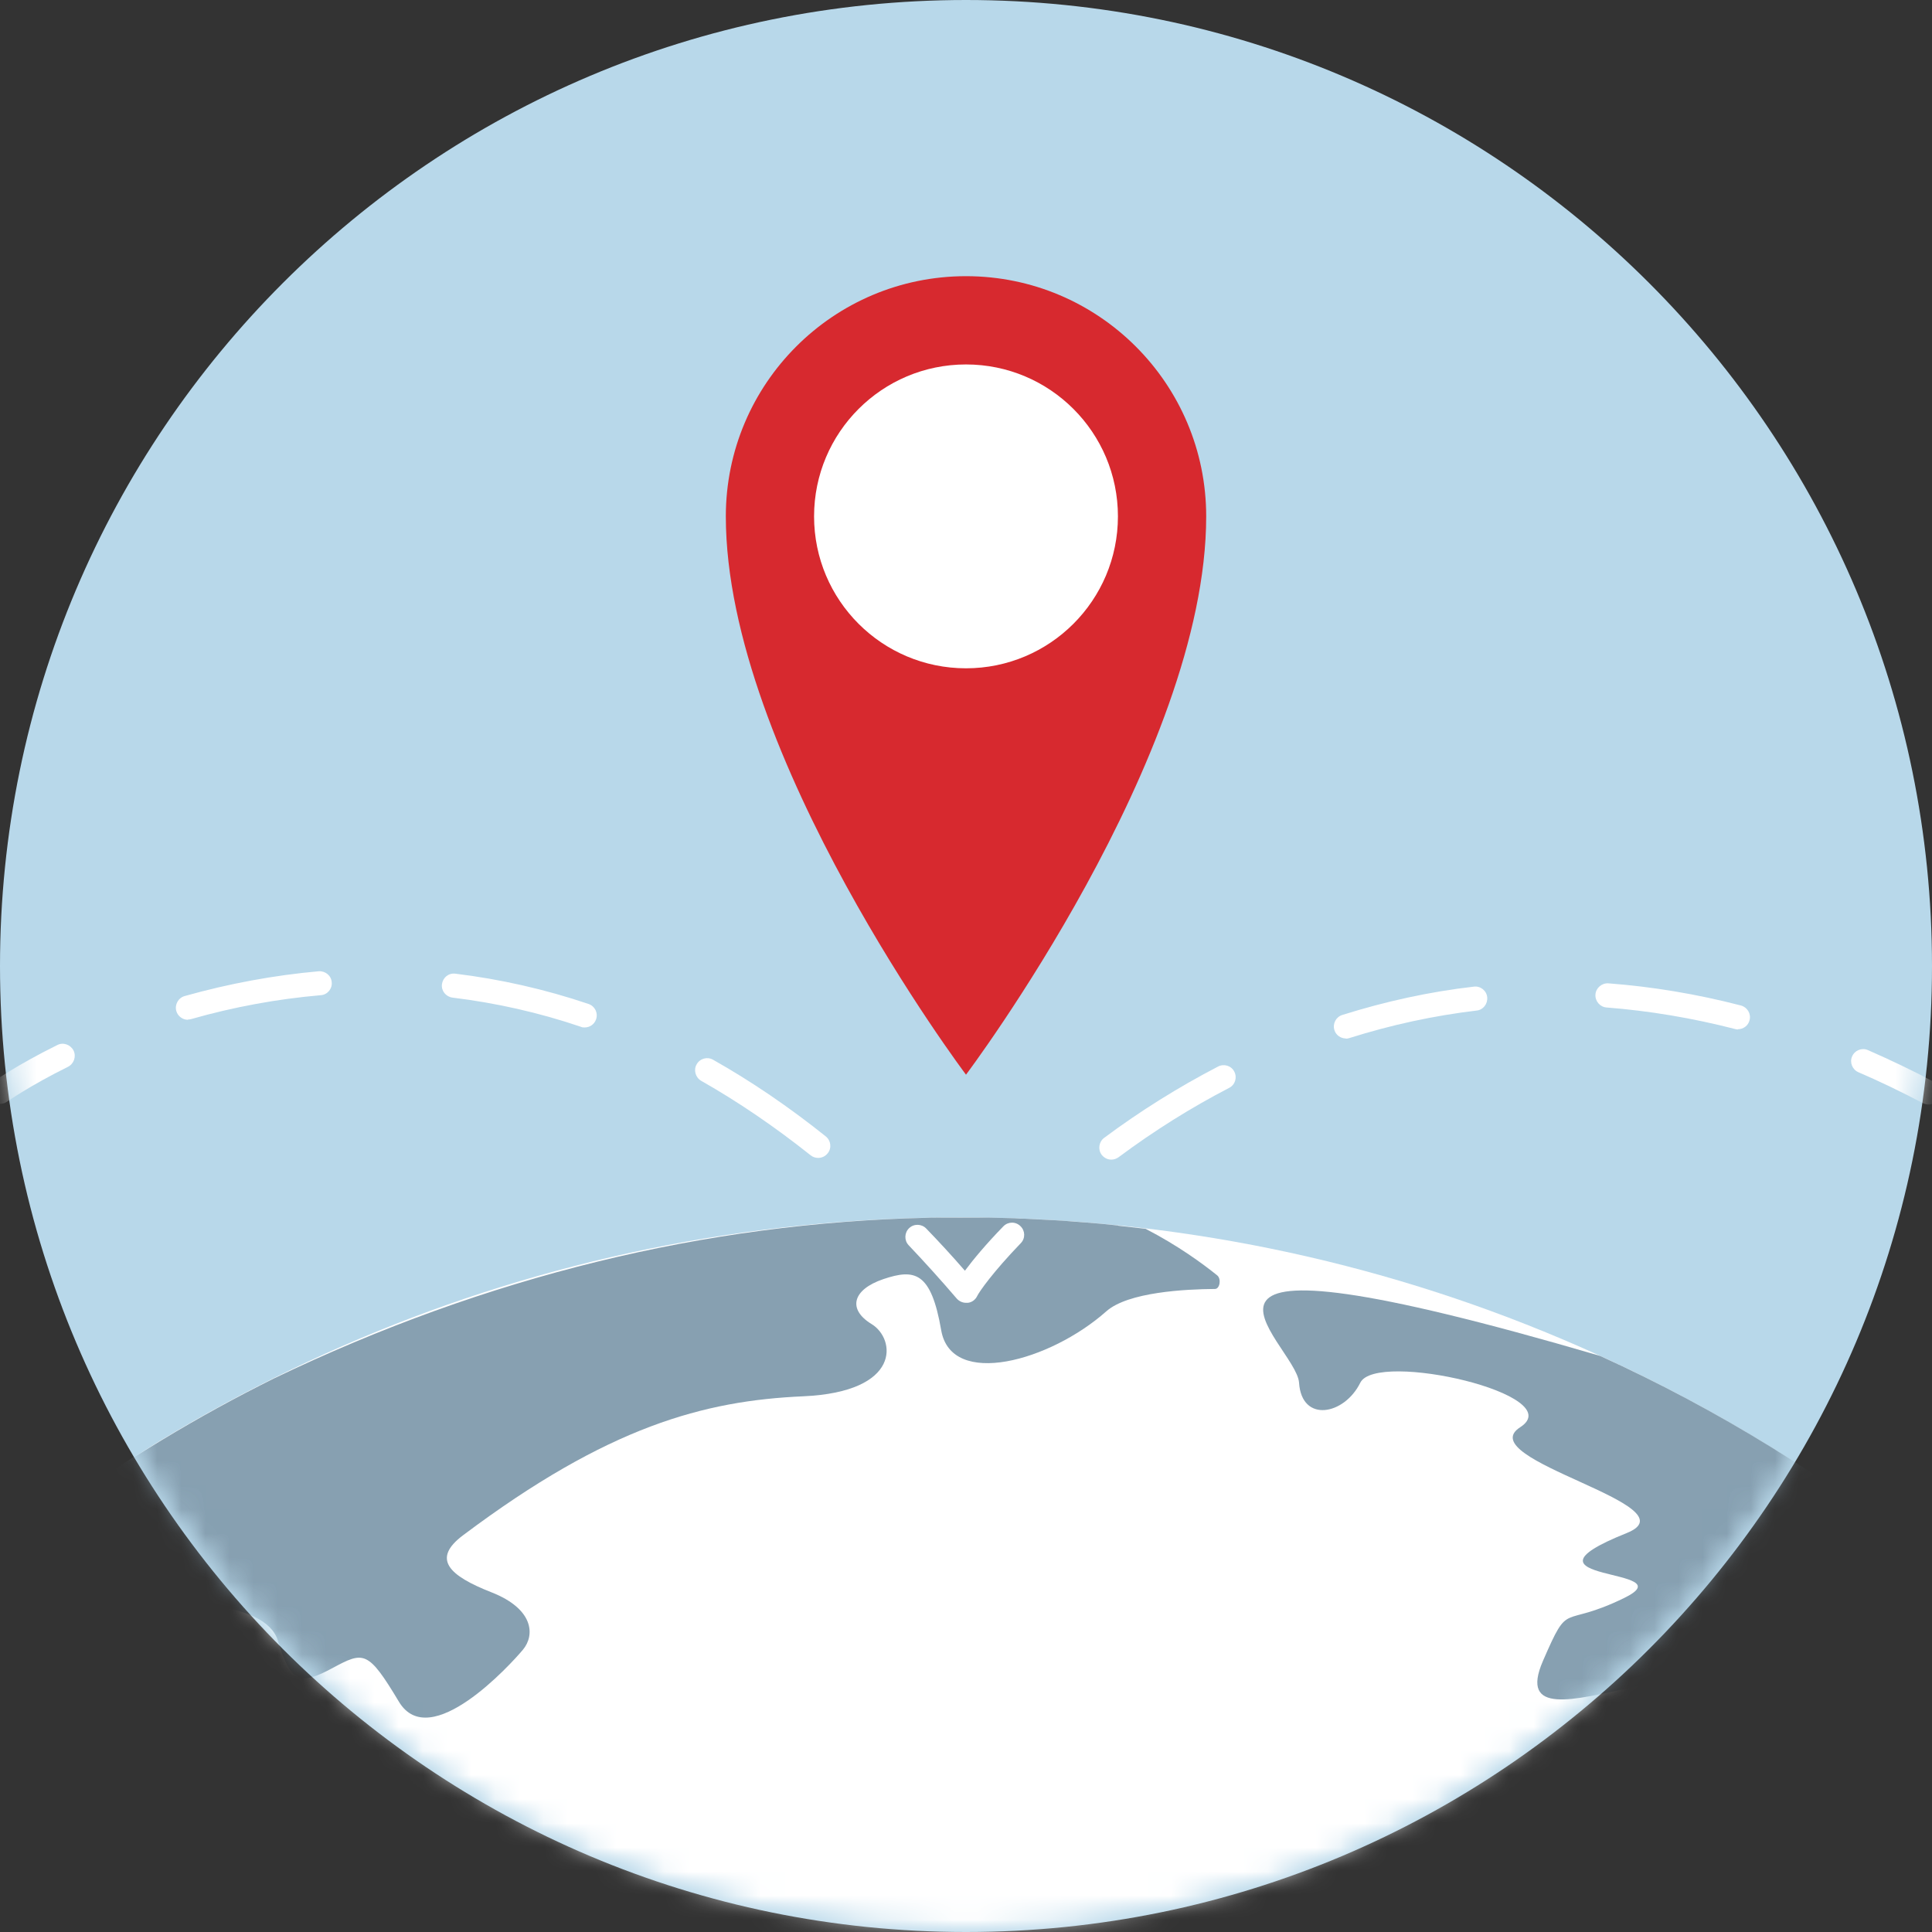
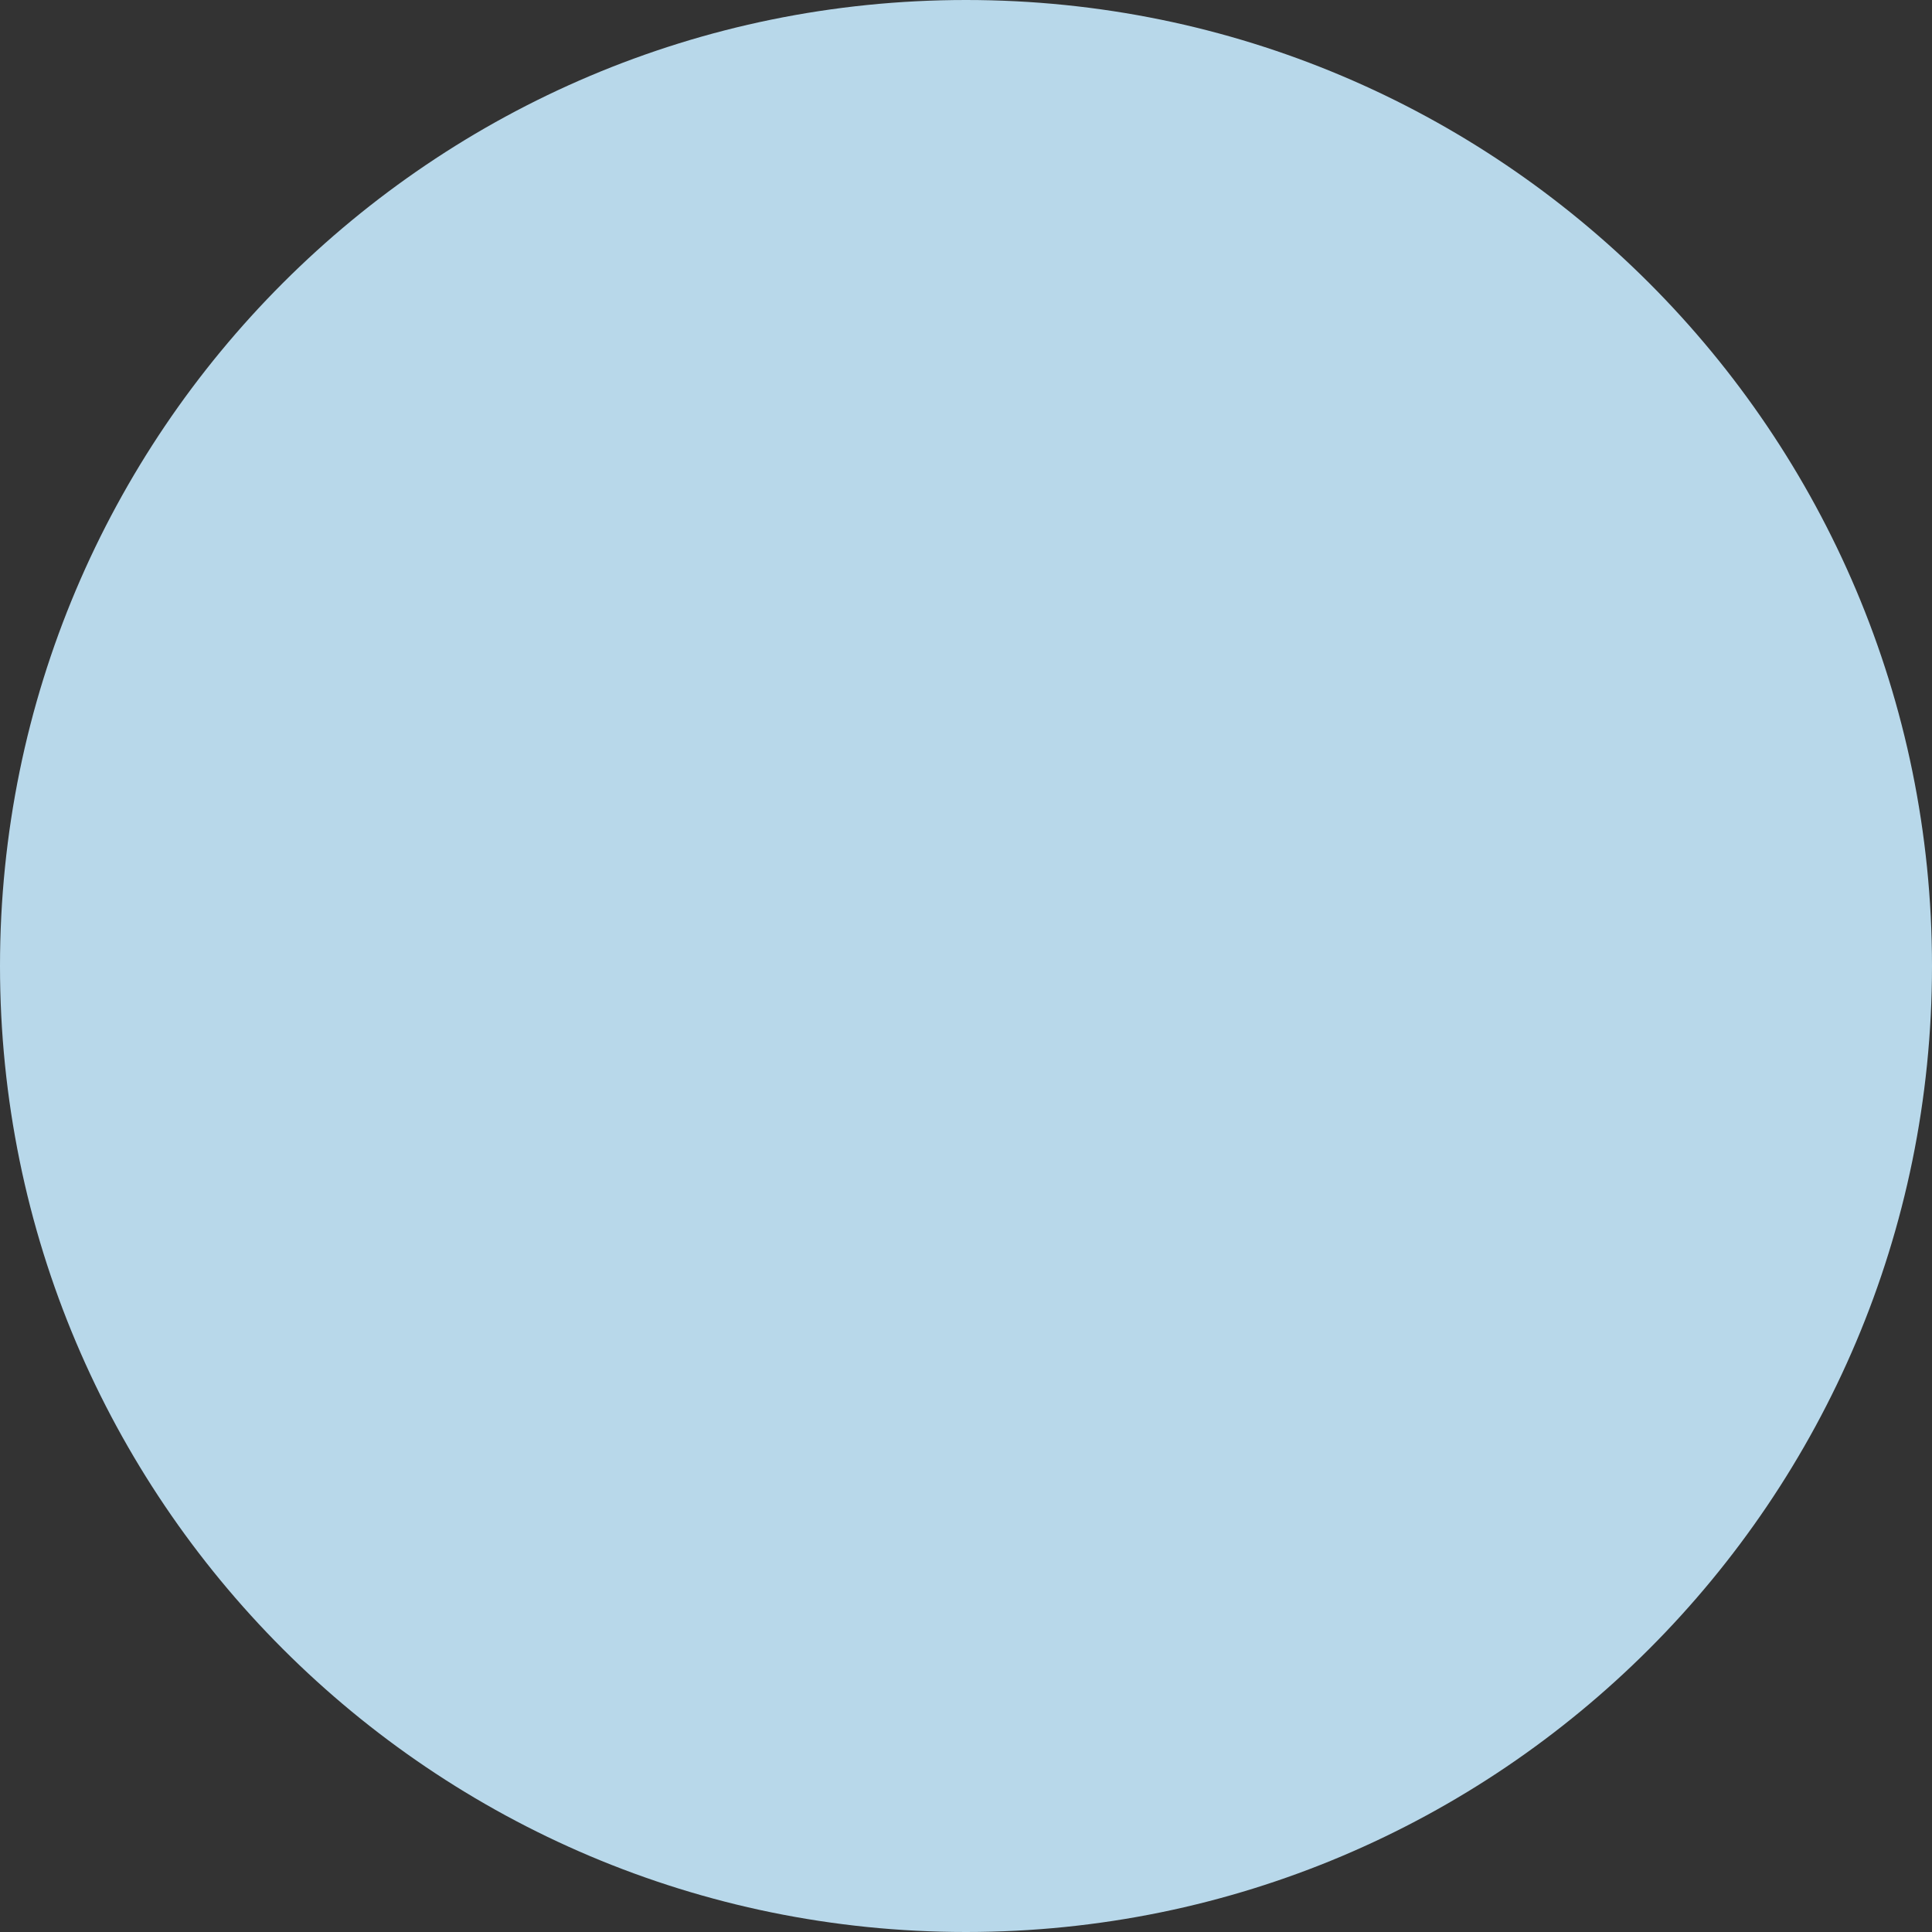
<svg xmlns="http://www.w3.org/2000/svg" width="80" height="80" viewBox="0 0 80 80" fill="none">
  <rect x="0" y="0" width="80" height="80" fill="#333333" stroke="none" />
  <g clip-path="url(#clip0_423_5671)">
    <path d="M40 80C62.091 80 80 62.091 80 40C80 17.909 62.091 0 40 0C17.909 0 0 17.909 0 40C0 62.091 17.909 80 40 80Z" fill="#B8D8EA" />
    <mask id="mask0_423_5671" style="mask-type:luminance" maskUnits="userSpaceOnUse" x="0" y="0" width="80" height="80">
      <path d="M40 80C62.091 80 80 62.091 80 40C80 17.909 62.091 0 40 0C17.909 0 0 17.909 0 40C0 62.091 17.909 80 40 80Z" fill="white" />
    </mask>
    <g mask="url(#mask0_423_5671)">
      <mask id="mask1_423_5671" style="mask-type:luminance" maskUnits="userSpaceOnUse" x="0" y="0" width="80" height="80">
-         <path d="M40 0C17.973 0 0 17.973 0 40C0 62.027 17.973 80 40 80C62.027 80 80 62.027 80 40C80 17.973 62.027 0 40 0Z" fill="white" />
-       </mask>
+         </mask>
      <g mask="url(#mask1_423_5671)">
-         <path d="M39.764 178.209C75.055 178.209 103.664 149.6 103.664 114.309C103.664 79.018 75.055 50.409 39.764 50.409C4.473 50.409 -24.136 79.018 -24.136 114.309C-24.136 149.6 4.473 178.209 39.764 178.209Z" fill="white" />
-         <path d="M91.491 76.791C84.755 67.509 75.991 60.573 66.255 56.145C46.1 50.236 53.682 55.582 53.791 57.255C53.9 58.927 55.664 58.6 56.327 57.255C56.991 55.909 65.036 57.755 62.946 59.1C60.855 60.446 70.218 62.336 67.355 63.482C62.227 65.536 69.891 64.891 67.246 66.173C64.6 67.464 65.009 66.2 63.891 68.773C62.909 71.036 65.182 70.382 67.564 69.873C71.273 69.082 73.309 65.909 74.518 66.527C75.727 67.145 79.782 67.818 80.673 70.836C81.573 73.855 81.573 74.691 81.9 75.864C82.227 77.036 85.591 92.127 87.218 93.809C88.846 95.482 89.618 94.482 90.5 89.445C91.382 84.418 90.945 82.064 92.373 82.909C92.882 83.209 94.618 84.127 96.655 85.191C95.173 82.3 93.455 79.491 91.482 76.782L91.491 76.791Z" fill="#87A0B1" />
        <path d="M46.291 50.745C46.055 50.718 45.827 50.7 45.591 50.673C45.373 50.654 45.145 50.636 44.927 50.618C44.609 50.591 44.291 50.573 43.982 50.545C43.818 50.536 43.655 50.527 43.5 50.518C43.145 50.5 42.791 50.482 42.436 50.464C42.291 50.464 42.145 50.455 41.991 50.445C41.655 50.436 41.309 50.427 40.973 50.418C40.791 50.418 40.6 50.418 40.418 50.418C40.145 50.418 39.882 50.418 39.609 50.418C39.327 50.418 39.055 50.418 38.773 50.418C38.627 50.418 38.491 50.418 38.346 50.427C29.264 50.636 20.164 52.836 11.336 57.082C8.209 58.636 5.173 60.464 2.255 62.582C1.827 62.891 1.409 63.2 1 63.518C0.955 64.855 -0.045 68.782 0.373 69.664C0.855 70.673 0.882 72.182 0.582 73.336C0.282 74.491 1.164 74.245 1.436 72.336C1.709 70.427 4.509 66.364 5.7 66.364C6.891 66.364 10.973 66.182 11.509 67.945C12.036 69.718 12.464 69.773 13.764 69.073C15.064 68.373 15.236 68.327 16.518 70.464C17.8 72.6 21.155 68.909 21.655 68.309C22.155 67.709 22.109 66.627 20.355 65.936C18.591 65.245 17.864 64.555 19.173 63.573C25.191 59.054 29.164 58 33.255 57.818C37.346 57.636 37.091 55.436 36.091 54.827C35.091 54.218 35.291 53.4 36.582 52.964C37.882 52.527 38.555 52.664 38.973 55.082C39.391 57.5 43.482 56.364 45.809 54.3C46.709 53.5 49.082 53.382 50.309 53.373C50.509 53.373 50.582 52.955 50.4 52.809C49.791 52.318 48.773 51.573 47.436 50.882C47.382 50.882 47.327 50.864 47.273 50.864C46.955 50.827 46.627 50.791 46.309 50.755L46.291 50.745Z" fill="#87A0B1" />
        <path d="M49.946 21.382C49.946 31.291 40 44.5 40 44.5C40 44.5 30.055 31.291 30.055 21.382C30.055 15.891 34.509 11.436 40 11.436C45.491 11.436 49.946 15.891 49.946 21.382Z" fill="#D7292F" />
        <path d="M40 27.673C43.474 27.673 46.291 24.856 46.291 21.382C46.291 17.907 43.474 15.091 40 15.091C36.526 15.091 33.709 17.907 33.709 21.382C33.709 24.856 36.526 27.673 40 27.673Z" fill="white" />
        <path d="M8.52171e-06 45.709C-0.155 45.709 -0.309 45.636 -0.409 45.5C-0.573 45.273 -0.518 44.964 -0.291 44.8C-0.255 44.773 0.7 44.1 2.373 43.273C2.618 43.145 2.918 43.255 3.045 43.5C3.164 43.745 3.064 44.045 2.818 44.173C1.218 44.964 0.3 45.618 0.291 45.618C0.2 45.682 0.1 45.709 8.52171e-06 45.709Z" fill="white" />
        <path d="M33.873 47.946C33.764 47.946 33.655 47.909 33.564 47.836C32.091 46.664 30.573 45.627 29.036 44.755C28.8 44.618 28.709 44.309 28.846 44.073C28.982 43.827 29.291 43.745 29.527 43.882C31.109 44.773 32.682 45.846 34.191 47.054C34.409 47.227 34.446 47.545 34.273 47.755C34.173 47.882 34.027 47.946 33.882 47.946H33.873ZM24.218 42.545C24.164 42.545 24.109 42.545 24.055 42.518C22.318 41.927 20.527 41.527 18.736 41.309C18.464 41.273 18.264 41.027 18.3 40.755C18.336 40.482 18.573 40.282 18.855 40.318C20.718 40.545 22.573 40.964 24.373 41.573C24.636 41.664 24.773 41.946 24.682 42.209C24.609 42.418 24.418 42.545 24.209 42.545H24.218ZM7.782 42.227C7.564 42.227 7.364 42.082 7.3 41.864C7.227 41.6 7.382 41.318 7.645 41.245C9.482 40.727 11.355 40.382 13.2 40.218C13.473 40.2 13.718 40.4 13.736 40.673C13.764 40.946 13.555 41.191 13.282 41.209C11.491 41.364 9.691 41.691 7.909 42.2C7.864 42.209 7.818 42.218 7.773 42.218L7.782 42.227Z" fill="white" />
-         <path d="M40 53.946C39.855 53.946 39.718 53.882 39.618 53.773C38.964 53.009 38.291 52.264 37.627 51.564C37.436 51.364 37.446 51.045 37.645 50.855C37.846 50.664 38.164 50.673 38.355 50.873C38.891 51.427 39.427 52.009 39.955 52.618C40.3 52.154 40.827 51.518 41.545 50.782C41.736 50.582 42.054 50.573 42.255 50.773C42.455 50.964 42.464 51.282 42.264 51.482C41.118 52.673 40.564 53.464 40.464 53.664C40.391 53.818 40.245 53.927 40.082 53.946C40.054 53.946 40.036 53.946 40.009 53.946H40Z" fill="white" />
+         <path d="M40 53.946C39.855 53.946 39.718 53.882 39.618 53.773C37.436 51.364 37.446 51.045 37.645 50.855C37.846 50.664 38.164 50.673 38.355 50.873C38.891 51.427 39.427 52.009 39.955 52.618C40.3 52.154 40.827 51.518 41.545 50.782C41.736 50.582 42.054 50.573 42.255 50.773C42.455 50.964 42.464 51.282 42.264 51.482C41.118 52.673 40.564 53.464 40.464 53.664C40.391 53.818 40.245 53.927 40.082 53.946C40.054 53.946 40.036 53.946 40.009 53.946H40Z" fill="white" />
        <path d="M46.018 48.018C45.864 48.018 45.718 47.945 45.618 47.818C45.455 47.6 45.5 47.282 45.718 47.118C47.218 46 48.809 45.009 50.436 44.164C50.682 44.036 50.982 44.127 51.109 44.373C51.236 44.618 51.145 44.918 50.9 45.045C49.318 45.864 47.782 46.827 46.318 47.918C46.227 47.982 46.127 48.018 46.018 48.018ZM55.727 43C55.518 43 55.318 42.864 55.255 42.654C55.173 42.391 55.318 42.109 55.582 42.027C57.373 41.464 59.2 41.064 61.027 40.855C61.3 40.818 61.554 41.018 61.582 41.291C61.609 41.564 61.418 41.818 61.145 41.845C59.382 42.054 57.609 42.436 55.882 42.982C55.827 43 55.782 43.009 55.727 43.009V43ZM71.973 42.627C71.973 42.627 71.891 42.627 71.845 42.609C70.073 42.154 68.291 41.855 66.527 41.718C66.254 41.7 66.045 41.455 66.064 41.182C66.082 40.909 66.327 40.7 66.6 40.718C68.418 40.855 70.273 41.164 72.091 41.636C72.355 41.709 72.518 41.982 72.445 42.245C72.391 42.473 72.182 42.618 71.964 42.618L71.973 42.627Z" fill="white" />
-         <path d="M79.864 45.736C79.782 45.736 79.709 45.718 79.627 45.682C78.746 45.218 77.846 44.782 76.955 44.4C76.7 44.291 76.582 43.991 76.691 43.745C76.8 43.491 77.091 43.373 77.346 43.482C78.255 43.882 79.182 44.318 80.082 44.8C80.327 44.927 80.418 45.227 80.291 45.473C80.2 45.645 80.027 45.736 79.846 45.736H79.864Z" fill="white" />
      </g>
    </g>
  </g>
  <defs>
    <clipPath id="clip0_423_5671">
      <rect width="80" height="80" fill="white" />
    </clipPath>
  </defs>
</svg>